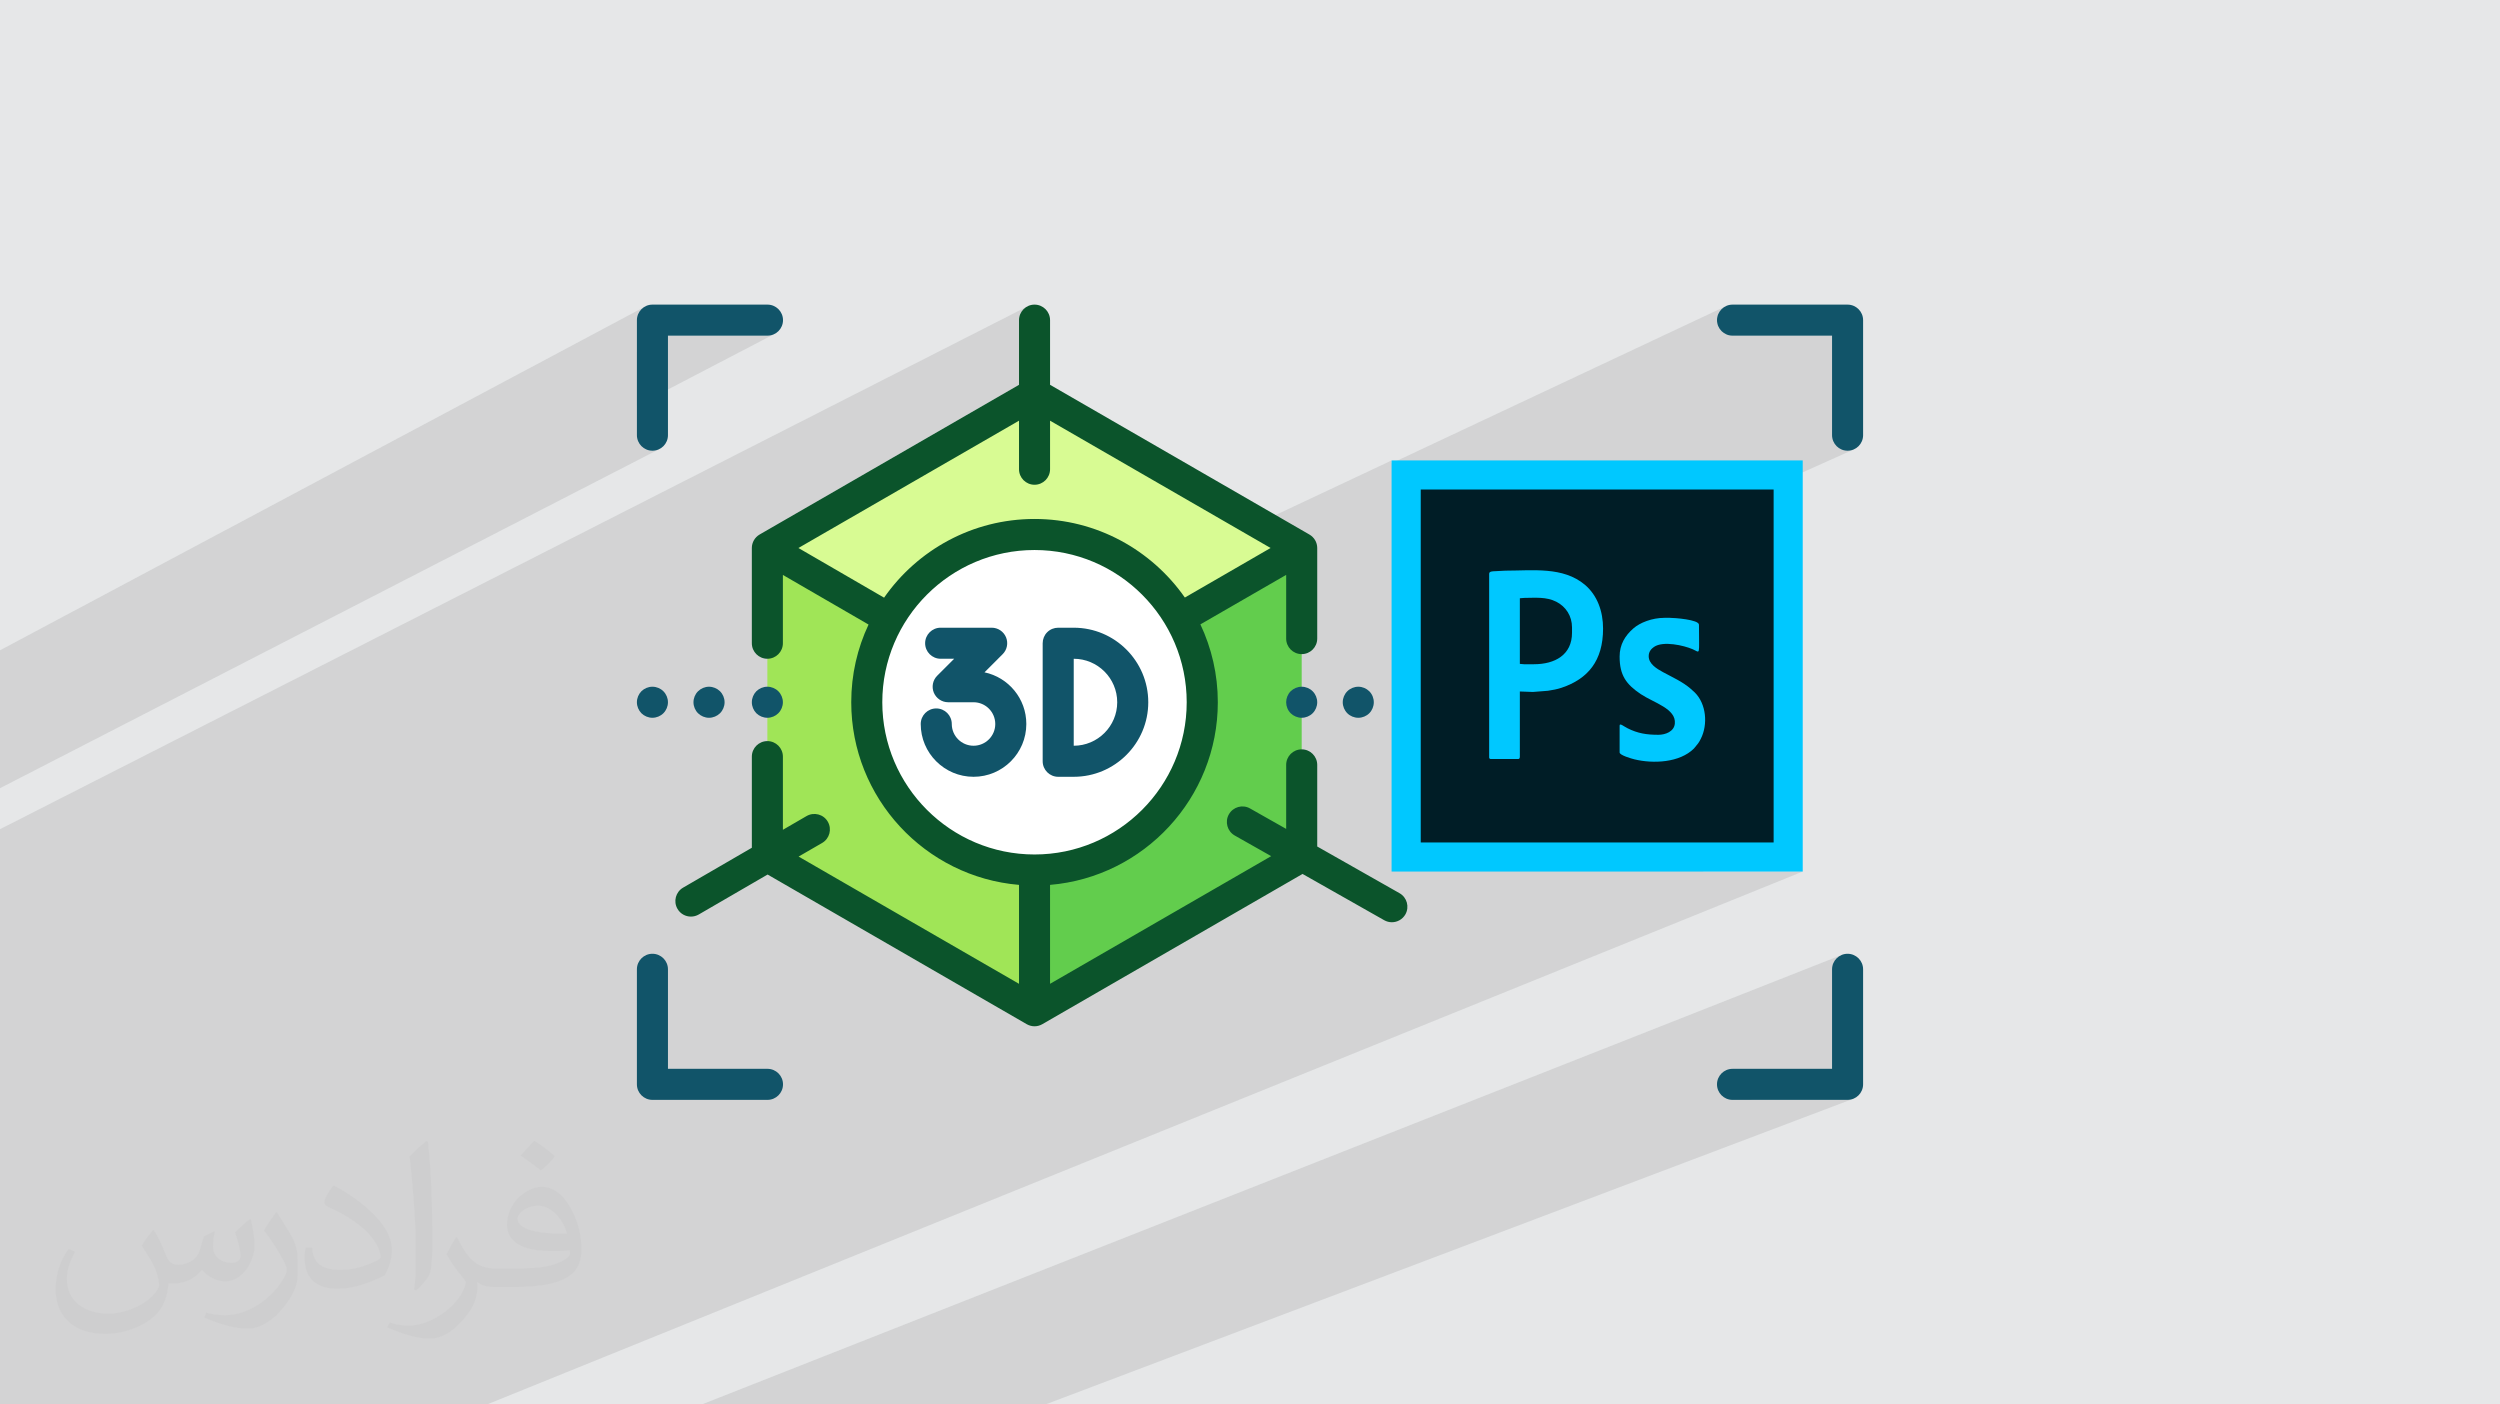
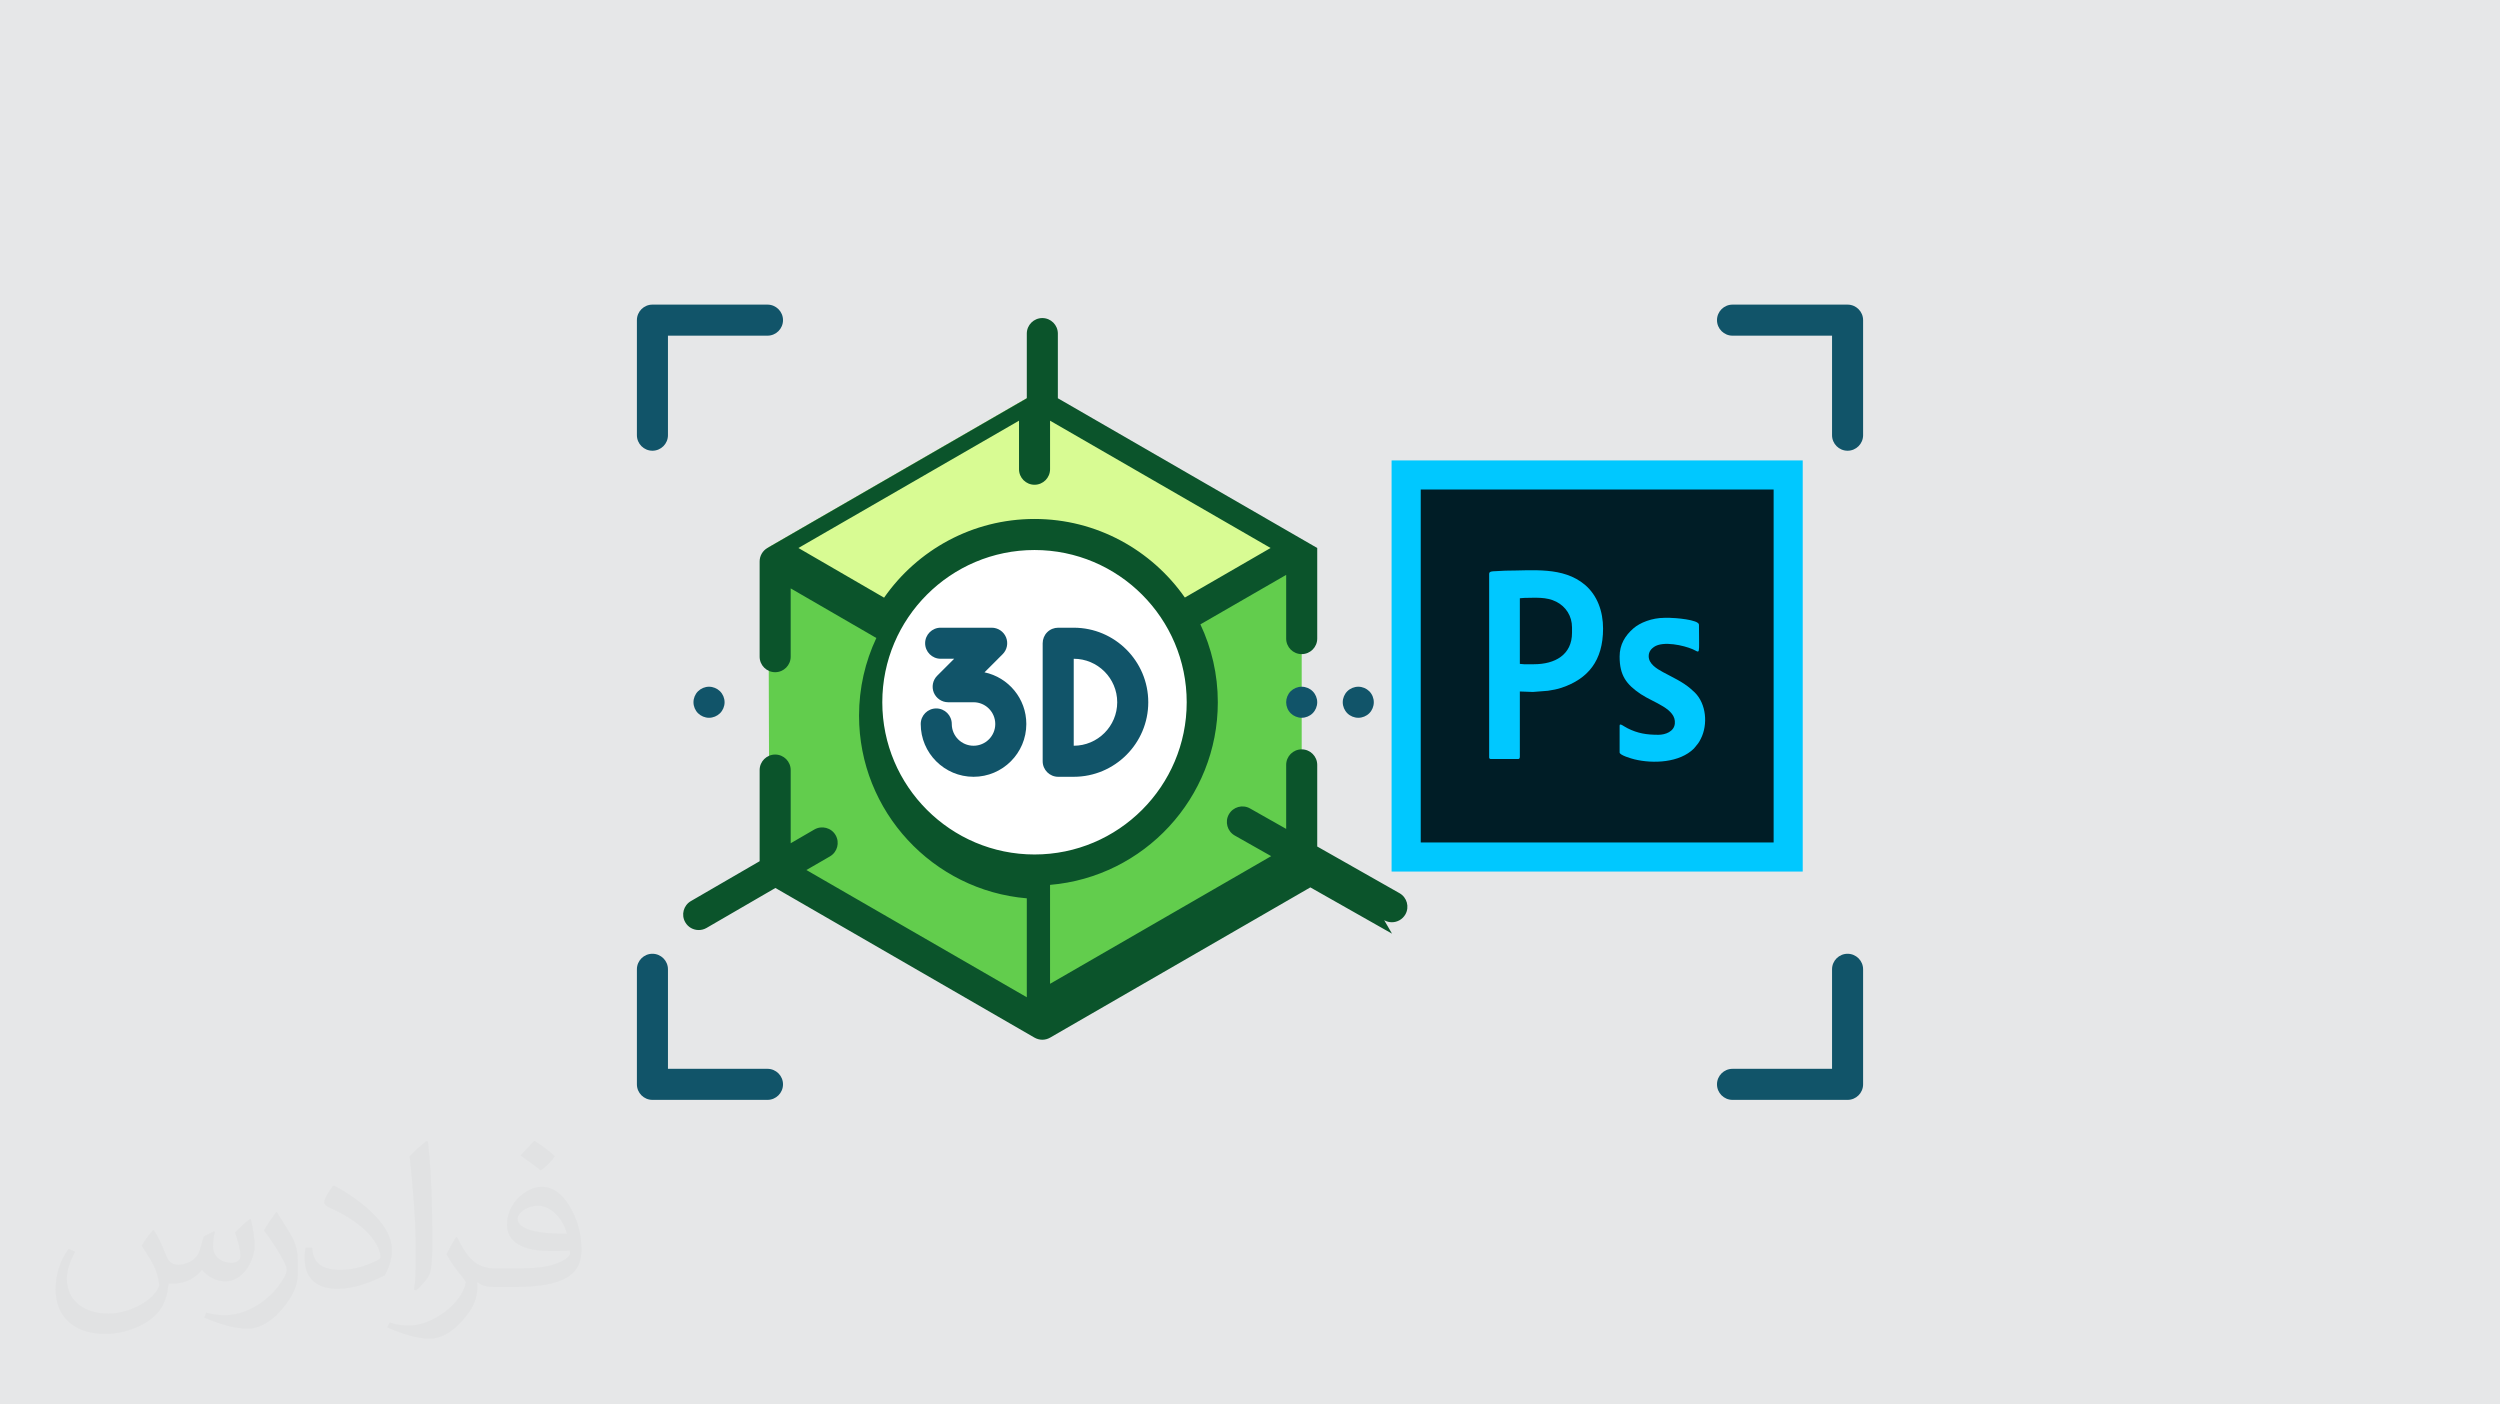
<svg xmlns="http://www.w3.org/2000/svg" xml:space="preserve" width="94.192mm" height="52.917mm" version="1.1" style="shape-rendering:geometricPrecision; text-rendering:geometricPrecision; image-rendering:optimizeQuality; fill-rule:evenodd; clip-rule:evenodd" viewBox="0 0 9404.92 5283.66">
  <defs>
    <style type="text/css">
   
    .fil7 {fill:#0B542B}
    .fil8 {fill:black}
    .fil12 {fill:#00C8FF}
    .fil9 {fill:#115469}
    .fil3 {fill:#62CD4D}
    .fil4 {fill:#A0E557}
    .fil5 {fill:#D8FB93}
    .fil0 {fill:#E6E7E8}
    .fil6 {fill:white}
    .fil11 {fill:#001D26;fill-rule:nonzero}
    .fil10 {fill:#00C8FF;fill-rule:nonzero}
    .fil2 {fill:#373435;fill-opacity:0.031}
    .fil1 {fill:#2B2A29;fill-opacity:0.102}
   
  </style>
  </defs>
  <g id="Layer_x0020_1">
    <polygon class="fil0" points="-0,0 9404.92,0 9404.92,5283.66 -0,5283.66 " />
-     <path class="fil1" d="M1508.66 5283.66l-601.17 0 -10.18 0 -40.88 0 -0.02 0 -291.54 0 -12.6 0 -9.69 0 -10.48 0 -26.86 0 -15.88 0 -52.19 0 -33.45 0 -1.94 0 -7.06 0 -48.67 0 -6.36 0 -38.27 0 -51.34 0 -14.24 0 -13.31 0 -10.96 0 -64.74 0 -2.56 0 -6.03 0 -66.9 0 -0.89 0 -68.96 0 -1.5 0 0 -6.92 0 -0.39 0 -6.56 0 -1.4 0 -0.02 0 -46.66 0 -4.03 0 -10.41 0 -3.42 0 -36.9 0 -15.59 0 -1.07 0 -2.26 0 -6.83 0 -8.99 0 -5.55 0 -2.25 0 -19.28 0 -5.51 0 -9.27 0 -10.83 0 -15.05 0 -0.43 0 -5.42 0 -2.93 0 -5.84 0 -4.47 0 -1.18 0 -4.72 0 -0.02 0 -20.12 0 -3.59 0 -3.38 0 -18.47 0 -5.49 0 -8.51 0 -2.82 0 -2.58 0 -6.17 0 -4.55 0 -17.67 0 -3.44 0 -8.83 0 -41.56 0 -4.19 0 -4.63 0 -8.04 0 -11.68 0 -3.45 0 -7.06 0 -24.03 0 -9.98 0 -2.64 0 -2.66 0 -1.82 0 -0.66 0 -28.77 0 -3.4 0 -12.33 0 -22.74 0 -0.87 0 -15.36 0 -7.7 0 -25.19 0 -0.01 0 -1.8 0 -3.45 0 -5.33 0 -4.84 0 -12.92 0 -11.5 0 -9.32 0 -10.16 0 -5.26 0 -20.11 0 -3.11 0 -1.27 0 -12.91 0 -10.36 0 -19.08 0 -12.57 0 -6.92 0 -25.71 0 -21.45 0 -7.02 0 -12.53 0 -9.66 0 -16.91 0 -7.12 0 -4.99 0 -35.87 0 -47.59 0 -10.19 0 -9.36 0 -5.7 0 -5.8 0 -18.56 0 -2.12 0 -1.08 0 -9.18 0 -36.85 0 -5.14 0 -10.29 0 -7.05 0 -6.83 0 -3.25 0 -20.02 0 -3.9 0 -5.13 0 -16.28 0 -8.54 0 -16.95 0 -4.3 0 -3.78 0 -68.38 0 -4.32 0 -1.25 0 -31.52 0 -1.77 0 -44.96 0 -11.2 0 -5.72 0 -13.27 0 -3.16 0 -17.13 0 -6.33 0 -17.1 0 -22.01 0 -8.8 0 -5.79 0 -1.54 0 -5.19 0 -5.76 0 -3.19 0 -3.14 0 -9.91 0 -5.29 0 -25.12 0 -20.59 0 -11.39 0 -19.13 0 -3.12 0 -3.06 0 -39.74 0 -5.68 0 -76.42 0 -34.07 0 -75.78 0 -42.13 0 -0.13 0 -8.52 0 -17.66 0 -32.79 0 -13.12 0 -55.14 0 -213.97 0 -31.36 3869.14 -1968.8 -9.92 5.39 -8.65 7.14 -7.14 8.65 -5.39 9.92 -3.4 10.95 -1.19 11.76 0 243.27 -792.97 457.67 851.39 -424.09 -886.33 511.9 827.92 -410.51 0 57.72 116.83 -57.72 719.57 415.4 565.24 -265.91 0 10.73 1259.87 -592.27 -9.92 5.39 -8.65 7.13 -7.14 8.65 -5.39 9.92 -3.4 10.96 -1.19 11.76 1.19 11.76 3.4 10.96 5.39 9.92 7.14 8.64 8.65 7.14 9.92 5.39 10.95 3.4 11.76 1.19 374.41 0 0 374.42 1.19 11.76 3.4 10.95 5.39 9.92 7.14 8.65 8.65 7.14 9.92 5.39 10.96 3.4 11.76 1.19 11.76 -1.19 10.95 -3.4 -335.78 150.5 34.87 0 0 1327.79 -267.29 109.44 321.89 0 54.84 0 -4950.03 2004.89 -47.03 0 -276.06 0zm945.75 -3588.05l0.01 -0.01 -11.76 -1.19 -10.96 -3.4 -9.92 -5.39 -8.65 -7.14 -7.13 -8.64 -5.39 -9.92 -3.4 -10.96 -1.19 -11.76 0 -111.15 513.95 -267.85 -10.95 3.4 -11.76 1.19 -374.42 0 -116.81 61.66 0 -120.07 1.19 -11.76 3.4 -10.95 5.39 -9.92 7.13 -8.65 8.65 -7.14 9.92 -5.39 -2431.69 1295.82 0 32.05 0 110.6 0 179.14 0 6.57 0 102.39 0 81.5 0 6.52 2477.13 -1274.12 -10.96 3.4 -11.76 1.19zm1478.1 3588.05l-9.68 0 -332.33 0 -62.99 0 -191.71 0 -94.1 0 -513.29 0 -88.77 0 4288.15 -1691.01 -9.92 5.39 -8.64 7.14 -7.14 8.64 -5.39 9.92 -3.4 10.96 -1.19 11.76 0 374.41 -305.47 116.83 363.87 0 11.76 -1.19 10.96 -3.4 -3040.73 1150.54z" />
    <path class="fil2" d="M578.49 4627.69c17.95,27.21 29.6,53.36 40.96,82.43 8.45,16.91 12.93,48.09 52.57,48.09 11.61,0 28.28,-3.42 43.06,-11.61 16.63,-8.73 29.32,-21.94 35.94,-42l15.85 -53.36 38.57 -19.02 2.64 2.64c-5.27,20.09 -6.59,39.36 -6.59,54.43 0,44.63 38.57,61.56 69.22,61.56 17.95,0 34.09,-8.73 34.09,-25.11 0,-21.13 -8.98,-57.06 -20.62,-89.29 17.95,-17.95 35.94,-35.94 56.53,-50.47l3.17 1.6c8.98,38.04 14,75.56 14,100.66 0,24.57 -10.83,51.79 -19.81,69.49 -18.49,34.87 -51.25,62.62 -90.87,62.62 -30.1,0 -63.65,-15.07 -86.66,-43.06l-1.32 0c-21.66,26.96 -55.22,51.25 -108.86,51.25l-16.63 0c-2.64,35.41 -10.29,60.49 -21.94,82.95 -31.95,62.34 -126.81,106.47 -216.1,106.47 -124.17,0 -186.51,-71.59 -186.51,-166.96 0,-58.91 19.27,-113.6 48.88,-152.42l24.29 10.04c-18.49,35.41 -30.91,68.68 -30.91,101.45 0,89.29 72.66,131.83 156.4,131.83 77.68,0 173.83,-49.41 191.28,-106.72 -6.59,-62.62 -30.1,-91.93 -66.04,-148.99 10.83,-19.02 24.83,-38.04 42.28,-58.38l3.17 0 0 0 0 0 -0.02 -0.09zm1432.13 -336.04c26.15,16.39 51.79,35.66 76.87,57.85 -14,19.81 -31.45,37.79 -53.11,53.64 -25.11,-20.34 -50.19,-37.79 -75.84,-56.27 17.42,-19.55 34.62,-38.29 52.04,-55.22l0 0 0 0 0 0 0 0 0 0 0.03 0zm13.47 244.11c-42.28,0 -76.87,27.75 -76.87,48.34 0,44.13 84.53,57.85 185.72,57.31 -12.68,-51.79 -57.06,-105.68 -108.86,-105.68l0.01 0.03zm-94.86 236.19c54.96,0 103.04,-1.6 139.74,-10.83 40.96,-10.29 75.56,-30.91 75.56,-45.17 0,-3.7 0,-8.19 -1.32,-11.89 -22.98,2.11 -49.41,2.11 -72.38,2.11 -74.49,0 -131.55,-16.91 -154.02,-58.66 -5.55,-11.61 -9.51,-24.57 -9.51,-39.36 0,-40.43 17.42,-79.79 48.09,-107 25.61,-22.45 53.89,-36.44 82.67,-36.44 52.04,0 93.51,41.75 122.57,107.54 15.85,35.94 26.68,77.4 26.68,129.72 0,34.87 -9.51,64.19 -31.17,85.85 -40.43,39.11 -114.92,53.89 -229.04,53.89l-51.79 0 0 0 -13.47 0c-28.28,0 -48.62,-5.02 -64.72,-17.42l-2.64 0c0.79,6.59 1.32,12.93 1.32,19.02 0,25.61 -8.45,58.38 -25.61,84.53 -50.72,75.3 -105.68,108.04 -153.24,108.04 -48.09,0 -107,-18.49 -160.11,-42.54l9.51 -18.49c17.17,7.13 40.96,11.89 73.7,11.89 85.85,0 198.66,-82.43 212.66,-163 -3.17,-6.59 -8.98,-15.32 -17.17,-24.57 -25.11,-29.85 -40.96,-54.68 -55.75,-80.83 12.68,-25.11 24.29,-45.17 35.13,-63.4l4.49 -0.53c36.72,74.77 69.99,117.55 144.23,117.55l11.61 0 0 0 53.89 0 0 0 0 0 0 0 0 0 0 0 0.09 0.01zm-371.98 79c6.34,-34.34 6.87,-72.91 6.87,-108.86l0 -53.36c0,-99.6 -12.68,-244.36 -22.98,-338.68 17.95,-19.27 43.06,-42 62.87,-57.31l5.81 1.6c13.47,118.62 16.63,256 16.63,383.06 0,33.3 -1.32,65.79 -4.49,89.55 -1.85,30.1 -19.27,52.83 -56.53,87.7l-8.19 -3.7zm-382.8 -157.19c1.85,46.77 24.83,83.49 105.15,83.49 49.93,0 92.19,-12.93 138.96,-35.13 8.45,-3.7 12.93,-8.73 12.93,-12.93 0,-29.32 -22.45,-68.15 -60.23,-103.55 -36.72,-33.3 -85.34,-62.62 -130.76,-82.18 -15.6,-6.59 -20.62,-13.47 -20.62,-20.09 0,-13.47 17.95,-41.75 32.77,-62.09l5.02 -0.53c52.04,27.21 110.17,67.64 153.24,112.53 39.11,41.47 63.4,83.49 63.4,129.19 0,33.81 -10.29,65.51 -26.96,95.11 -57.06,28.79 -117.83,50.72 -178.06,50.72 -73.17,0 -123.1,-34.34 -123.1,-114.92 0,-8.73 0,-22.19 3.17,-39.64l25.11 0 0 0 0 0 0 0 0 0 0 0 -0.02 0zm-132.37 -132.9l45.45 73.45c16.63,27.21 32.23,56.81 32.23,103.55l0 59.7c0,48.34 -30.91,100.13 -80.83,151.38 -39.11,34.62 -73.7,49.41 -105.68,49.41 -47.55,0 -101.98,-14.79 -164.85,-41.75l7.13 -18.49c19.81,5.27 42.79,9.77 71.06,9.77 90.36,-0.53 182.8,-66.57 225.08,-147.15 5.02,-9.26 6.87,-17.95 6.87,-24.04 0,-9.26 -5.02,-19.55 -8.98,-28.79 -22.98,-43.31 -48.62,-82.95 -76.87,-119.68 14.79,-23.25 29.6,-45.7 45.7,-67.9l3.7 0.53 0 0 0 0 0 0 0 0 0 0 -0.02 0.01z" />
    <g id="_3029123514768">
      <polygon class="fil3" points="3891.87,1481.22 2890.58,2059.51 2894.17,3226.4 3895.67,3798.2 4896.94,3222.14 4896.94,2061.53 " />
-       <polygon class="fil4" points="2886.79,3222.14 3894.54,3797.75 3890.75,2641.83 2886.79,2061.53 " />
      <polygon class="fil5" points="2886.79,2061.53 3891.87,2641.83 4896.94,2061.53 3891.87,1481.22 " />
      <circle class="fil6" cx="3891.86" cy="2641.83" r="631.11" />
-       <path class="fil7" d="M5207.35 3461.83c9.18,5.15 19.03,7.61 28.88,7.61 20.37,0 40.06,-10.73 50.8,-29.55 15.89,-28.2 6.03,-63.78 -21.94,-79.67l-309.73 -175.68 0 -307.05c0,-32.23 -26.19,-58.42 -58.42,-58.42 -32.44,0 -58.41,26.19 -58.41,58.42l0 240.81 -136.07 -76.99c-27.97,-15.9 -63.55,-5.82 -79.45,22.16 -15.9,27.97 -6.04,63.78 21.94,79.67l137.18 77.65 -831.86 480.27 0 -372.17c352.94,-29.76 631.11,-326.53 631.11,-687.06 0,-104.74 -23.49,-203.89 -65.57,-292.96l322.72 -186.2 0 239.69c0,32.23 25.96,58.42 58.41,58.42 32.23,0 58.42,-26.19 58.42,-58.42l0 -340.84c0,-20.82 -11.19,-40.06 -29.33,-50.58l-975.75 -563.3 0 -243.27c0,-32.22 -26.19,-58.41 -58.41,-58.41 -32.23,0 -58.42,26.19 -58.42,58.41l0 243.27 -975.98 563.3c-17.91,10.52 -29.1,29.76 -29.1,50.58l0 358.31c0,32.22 26.18,58.41 58.41,58.41 32.23,0 58.41,-26.19 58.41,-58.41l0 -256.92 322.27 186.65c-41.86,88.85 -65.12,187.77 -65.12,292.28 0,360.54 278.19,657.29 631.11,687.06l0 372.18 -829.17 -478.7 88.64 -51.25c27.97,-16.34 37.37,-51.92 21.26,-79.9 -16.11,-27.98 -51.91,-37.38 -79.9,-21.27l-89.07 51.7 0 -275.27c0,-32.23 -26.19,-58.42 -58.41,-58.42 -32.23,0 -58.42,26.19 -58.42,58.42l0 342.85 -258.48 149.95c-27.98,16.11 -37.6,51.91 -21.27,79.9 10.74,18.8 30.43,29.1 50.58,29.1 9.85,0 19.92,-2.47 29.32,-7.84l259.17 -150.39 974.86 563.08c9.18,5.15 19.24,7.83 29.32,7.83 10.07,0 20.14,-2.69 29.1,-7.83l979.12 -565.31 307.27 174.12 -0.02 0zm-2203.73 -1400.3l829.84 -478.92 0 182.61c0,32.23 26.19,58.41 58.41,58.41 32.23,0 58.42,-26.18 58.42,-58.41l0 -182.61 829.61 478.92 -322.48 186.43c-124.89,-178.6 -331.9,-295.63 -565.54,-295.63 -234.09,0 -441.33,117.26 -565.98,296.08l-322.27 -186.88 -0.01 0zm315.55 580.3c0,-315.78 256.92,-572.69 572.7,-572.69 315.78,0 572.47,256.91 572.47,572.69 0,315.78 -256.7,572.7 -572.47,572.7 -315.78,0 -572.7,-256.92 -572.7,-572.7z" />
+       <path class="fil7" d="M5207.35 3461.83c9.18,5.15 19.03,7.61 28.88,7.61 20.37,0 40.06,-10.73 50.8,-29.55 15.89,-28.2 6.03,-63.78 -21.94,-79.67l-309.73 -175.68 0 -307.05c0,-32.23 -26.19,-58.42 -58.42,-58.42 -32.44,0 -58.41,26.19 -58.41,58.42l0 240.81 -136.07 -76.99c-27.97,-15.9 -63.55,-5.82 -79.45,22.16 -15.9,27.97 -6.04,63.78 21.94,79.67l137.18 77.65 -831.86 480.27 0 -372.17c352.94,-29.76 631.11,-326.53 631.11,-687.06 0,-104.74 -23.49,-203.89 -65.57,-292.96l322.72 -186.2 0 239.69c0,32.23 25.96,58.42 58.41,58.42 32.23,0 58.42,-26.19 58.42,-58.42l0 -340.84l-975.75 -563.3 0 -243.27c0,-32.22 -26.19,-58.41 -58.41,-58.41 -32.23,0 -58.42,26.19 -58.42,58.41l0 243.27 -975.98 563.3c-17.91,10.52 -29.1,29.76 -29.1,50.58l0 358.31c0,32.22 26.18,58.41 58.41,58.41 32.23,0 58.41,-26.19 58.41,-58.41l0 -256.92 322.27 186.65c-41.86,88.85 -65.12,187.77 -65.12,292.28 0,360.54 278.19,657.29 631.11,687.06l0 372.18 -829.17 -478.7 88.64 -51.25c27.97,-16.34 37.37,-51.92 21.26,-79.9 -16.11,-27.98 -51.91,-37.38 -79.9,-21.27l-89.07 51.7 0 -275.27c0,-32.23 -26.19,-58.42 -58.41,-58.42 -32.23,0 -58.42,26.19 -58.42,58.42l0 342.85 -258.48 149.95c-27.98,16.11 -37.6,51.91 -21.27,79.9 10.74,18.8 30.43,29.1 50.58,29.1 9.85,0 19.92,-2.47 29.32,-7.84l259.17 -150.39 974.86 563.08c9.18,5.15 19.24,7.83 29.32,7.83 10.07,0 20.14,-2.69 29.1,-7.83l979.12 -565.31 307.27 174.12 -0.02 0zm-2203.73 -1400.3l829.84 -478.92 0 182.61c0,32.23 26.19,58.41 58.41,58.41 32.23,0 58.42,-26.18 58.42,-58.41l0 -182.61 829.61 478.92 -322.48 186.43c-124.89,-178.6 -331.9,-295.63 -565.54,-295.63 -234.09,0 -441.33,117.26 -565.98,296.08l-322.27 -186.88 -0.01 0zm315.55 580.3c0,-315.78 256.92,-572.69 572.7,-572.69 315.78,0 572.47,256.91 572.47,572.69 0,315.78 -256.7,572.7 -572.47,572.7 -315.78,0 -572.7,-256.92 -572.7,-572.7z" />
      <path class="fil8" d="M5329.32 2583.42c-15.45,0 -30.43,6.27 -41.41,17.01 -10.74,10.96 -17.22,25.96 -17.22,41.4 0,15.45 6.26,30.43 17.22,41.41 10.96,10.74 25.96,17.01 41.41,17.01 15.22,0 30.43,-6.27 41.18,-17.01 10.96,-10.96 17.22,-25.96 17.22,-41.41 0,-15.44 -6.26,-30.43 -17.22,-41.4 -10.74,-10.74 -25.96,-17.01 -41.18,-17.01z" />
      <path class="fil9" d="M5151.18 2683.24c10.95,-10.96 17,-25.96 17,-41.41 0,-15.44 -6.04,-30.43 -17,-41.4 -10.96,-10.74 -25.96,-17.01 -41.18,-17.01 -15.45,0 -30.66,6.27 -41.41,17.01 -10.96,10.96 -17.23,25.96 -17.23,41.4 0,15.45 6.27,30.43 17.23,41.41 10.74,10.74 25.74,17.01 41.41,17.01 15.22,0 30.43,-6.27 41.18,-17.01z" />
      <path class="fil9" d="M4896.94 2583.42c-15.45,0 -30.43,6.27 -41.4,17.01 -10.96,10.96 -17.01,25.96 -17.01,41.4 0,15.45 6.04,30.43 17.01,41.41 10.95,10.74 25.95,17.01 41.4,17.01 15.22,0 30.43,-6.27 41.18,-17.01 10.96,-10.96 17.23,-25.96 17.23,-41.41 0,-15.44 -6.27,-30.43 -17.23,-41.4 -10.74,-10.74 -25.96,-17.01 -41.18,-17.01z" />
-       <path class="fil9" d="M2886.79 2700.25c15.45,0 30.43,-6.27 41.18,-17.01 10.96,-10.96 17.22,-25.96 17.22,-41.41 0,-15.44 -6.26,-30.43 -17.22,-41.4 -10.74,-10.74 -25.74,-17.01 -41.18,-17.01 -15.45,0 -30.43,6.27 -41.41,17.01 -10.74,10.96 -17,25.96 -17,41.4 0,15.45 6.26,30.43 17,41.41 10.96,10.74 25.96,17.01 41.41,17.01z" />
      <path class="fil9" d="M2626.06 2600.43c-10.96,10.96 -17.23,25.96 -17.23,41.4 0,15.45 6.27,30.43 17.23,41.41 10.96,10.74 25.96,17.01 41.18,17.01 15.45,0 30.43,-6.27 41.4,-17.01 10.96,-10.96 17.23,-25.96 17.23,-41.41 0,-15.44 -6.27,-30.43 -17.23,-41.4 -10.95,-10.74 -25.95,-17.01 -41.4,-17.01 -15.22,0 -30.21,6.27 -41.18,17.01z" />
-       <path class="fil9" d="M2454.4 2700.25c15.22,0 30.43,-6.27 41.18,-17.01 10.96,-10.96 17.23,-25.96 17.23,-41.41 0,-15.44 -6.27,-30.43 -17.23,-41.4 -10.74,-10.74 -25.96,-17.01 -41.18,-17.01 -15.45,0 -30.43,6.27 -41.41,17.01 -10.73,10.96 -17,25.96 -17,41.4 0,15.45 6.27,30.43 17,41.41 10.96,10.74 25.96,17.01 41.41,17.01z" />
      <path class="fil9" d="M3703.64 2529.26l68.27 -68.26c16.77,-16.56 21.7,-41.63 12.75,-63.56 -9.18,-21.93 -30.43,-36.04 -53.93,-36.04l-192.02 0c-32.23,0 -58.41,26.19 -58.41,58.42 0,32.22 26.18,58.41 58.41,58.41l50.8 0 -63.78 63.78c-16.78,16.78 -21.71,41.86 -12.76,63.78 9.18,21.71 30.43,36.04 53.93,36.04l95.57 0c44.98,0 81.69,36.7 81.69,81.92 0,44.98 -36.7,81.69 -81.69,81.69 -45.21,0 -81.91,-36.7 -81.91,-81.69 0,-32.45 -26.19,-58.63 -58.42,-58.63 -32.22,0 -58.41,26.18 -58.41,58.63 0,109.43 89.07,198.51 198.73,198.51 109.44,0 198.52,-89.07 198.52,-198.51 0.22,-95.57 -67.37,-175.45 -157.33,-194.48l0 -0.02z" />
      <path class="fil9" d="M3980.93 2922.26l58.41 0c154.65,0 280.42,-125.78 280.42,-280.43 0,-154.65 -125.78,-280.42 -280.42,-280.42l-58.41 0 0 0c-15.45,0 -30.43,6.04 -41.41,17.01 -10.96,10.96 -17,25.96 -17,41.41l0 444.01c0,32.23 26.18,58.41 58.41,58.41l0 0zm58.41 -444.02c90.19,0 163.6,73.4 163.6,163.59 0,90.19 -73.41,163.6 -163.6,163.6l0 -327.19z" />
      <path class="fil9" d="M2454.4 1695.61c32.23,0 58.41,-26.19 58.41,-58.41l0 -374.42 374.42 0c32.22,0 58.41,-26.18 58.41,-58.41 0,-32.22 -26.19,-58.41 -58.41,-58.41l-432.82 0c-32.23,0 -58.41,26.19 -58.41,58.41l0 432.82c0,32.23 26.18,58.41 58.41,58.41l-0.01 0.01z" />
      <path class="fil9" d="M6950.52 1145.97l-432.82 0c-32.22,0 -58.41,26.18 -58.41,58.41 0,32.23 26.19,58.41 58.41,58.41l374.41 0 0 374.42c0,32.22 26.19,58.41 58.42,58.41 32.22,0 58.41,-26.19 58.41,-58.41l0 -432.82c0,-32.23 -26.19,-58.41 -58.41,-58.41l-0.01 -0.01z" />
      <path class="fil9" d="M6950.52 3588.06c-32.23,0 -58.41,26.18 -58.41,58.41l0 374.41 -374.42 0c-32.22,0 -58.41,26.19 -58.41,58.42 0,32.22 26.19,58.41 58.41,58.41l432.82 0c32.23,0 58.41,-26.19 58.41,-58.41l0 -432.82c0,-32.23 -26.18,-58.41 -58.41,-58.41l0.01 -0.01z" />
      <path class="fil9" d="M2887.23 4020.88l-374.41 0 0 -374.42c0,-32.22 -26.19,-58.41 -58.42,-58.41 -32.22,0 -58.41,26.19 -58.41,58.41l0 432.82c0,32.23 26.19,58.41 58.41,58.41l432.82 0c32.23,0 58.41,-26.18 58.41,-58.41 0,-32.23 -26.18,-58.41 -58.41,-58.41l0.01 0.01z" />
      <polygon class="fil10" points="5289.93,1732.1 6726.94,1732.1 6781.77,1732.1 6781.77,1786.92 6781.77,3223.93 6781.77,3278.77 6726.94,3278.77 5289.93,3278.77 5235.1,3278.77 5235.1,3223.93 5235.1,1786.92 5235.1,1732.1 " />
      <polygon class="fil11" points="6672.33,1841.53 5344.76,1841.53 5344.76,3169.32 6672.33,3169.32 " />
      <path class="fil12" d="M5770.87 2498.83l-37.37 0c-8.07,0 -8.51,-1.35 -15.9,-1.35l0 -246.85c7.16,0 8.95,-1.35 17.22,-1.35 40.96,-0.22 82.14,-4.7 119.74,14.32 36.69,18.57 59.3,54.16 59.3,96.68l0 20.37c0,83.02 -64.45,118.16 -143.01,118.16l0.02 0.01zm-168.73 -339.06l0 689.76c0,3.35 2.46,5.82 5.81,5.82l103.85 0c4.47,0 5.81,-4.25 5.81,-8.73l0 -245.29 49.02 1.8 56.61 -4.47c17.46,-2.47 35.36,-6.04 50.8,-11.19 99.82,-33.34 156.66,-101.39 156.66,-222.9 0,-64.46 -21.49,-125.11 -68.71,-164.95 -81.92,-68.48 -194.92,-53.04 -299.22,-52.81l-46.78 2.46c-7.84,1.12 -13.87,1.8 -13.87,10.52l0 0 0 -0.01z" />
      <path class="fil12" d="M6092.93 2469.96c0,70.49 24.61,104.29 79.45,141.22 49.24,32.89 134.06,54.83 128.24,111.22 -2.91,29.76 -35.36,41.86 -61.99,41.86 -44.32,0 -77.66,-5.37 -115.49,-24.39 -15.45,-7.62 -30.21,-21.27 -30.21,-10.07l0 100.94c0,10.29 44.31,23.05 56.17,25.96 70.04,17 169.63,12.75 223.34,-40.73 2.25,-2.25 2.7,-3.14 4.47,-5.37 10.29,-13.44 11.86,-12.09 21.71,-31.78 26.86,-53.49 20.59,-130.47 -22.61,-173.44l-15.22 -13.88c-30.87,-26.85 -68.71,-43.41 -104.51,-62.88 -23.49,-12.76 -53.93,-30.88 -53.93,-59.98 0,-17.23 9.63,-27.76 19.92,-34.92 34.47,-23.72 112.35,-5.59 145.02,8.5 30.66,13.21 24.17,28.88 24.17,-91.97 0,-19.48 -93.32,-25.96 -109.66,-25.96l-20.14 0c-46.55,0 -92.43,18.12 -117.27,40.06 -30.87,27.07 -51.46,60.43 -51.46,105.63l0 0 -0.01 0z" />
    </g>
  </g>
</svg>